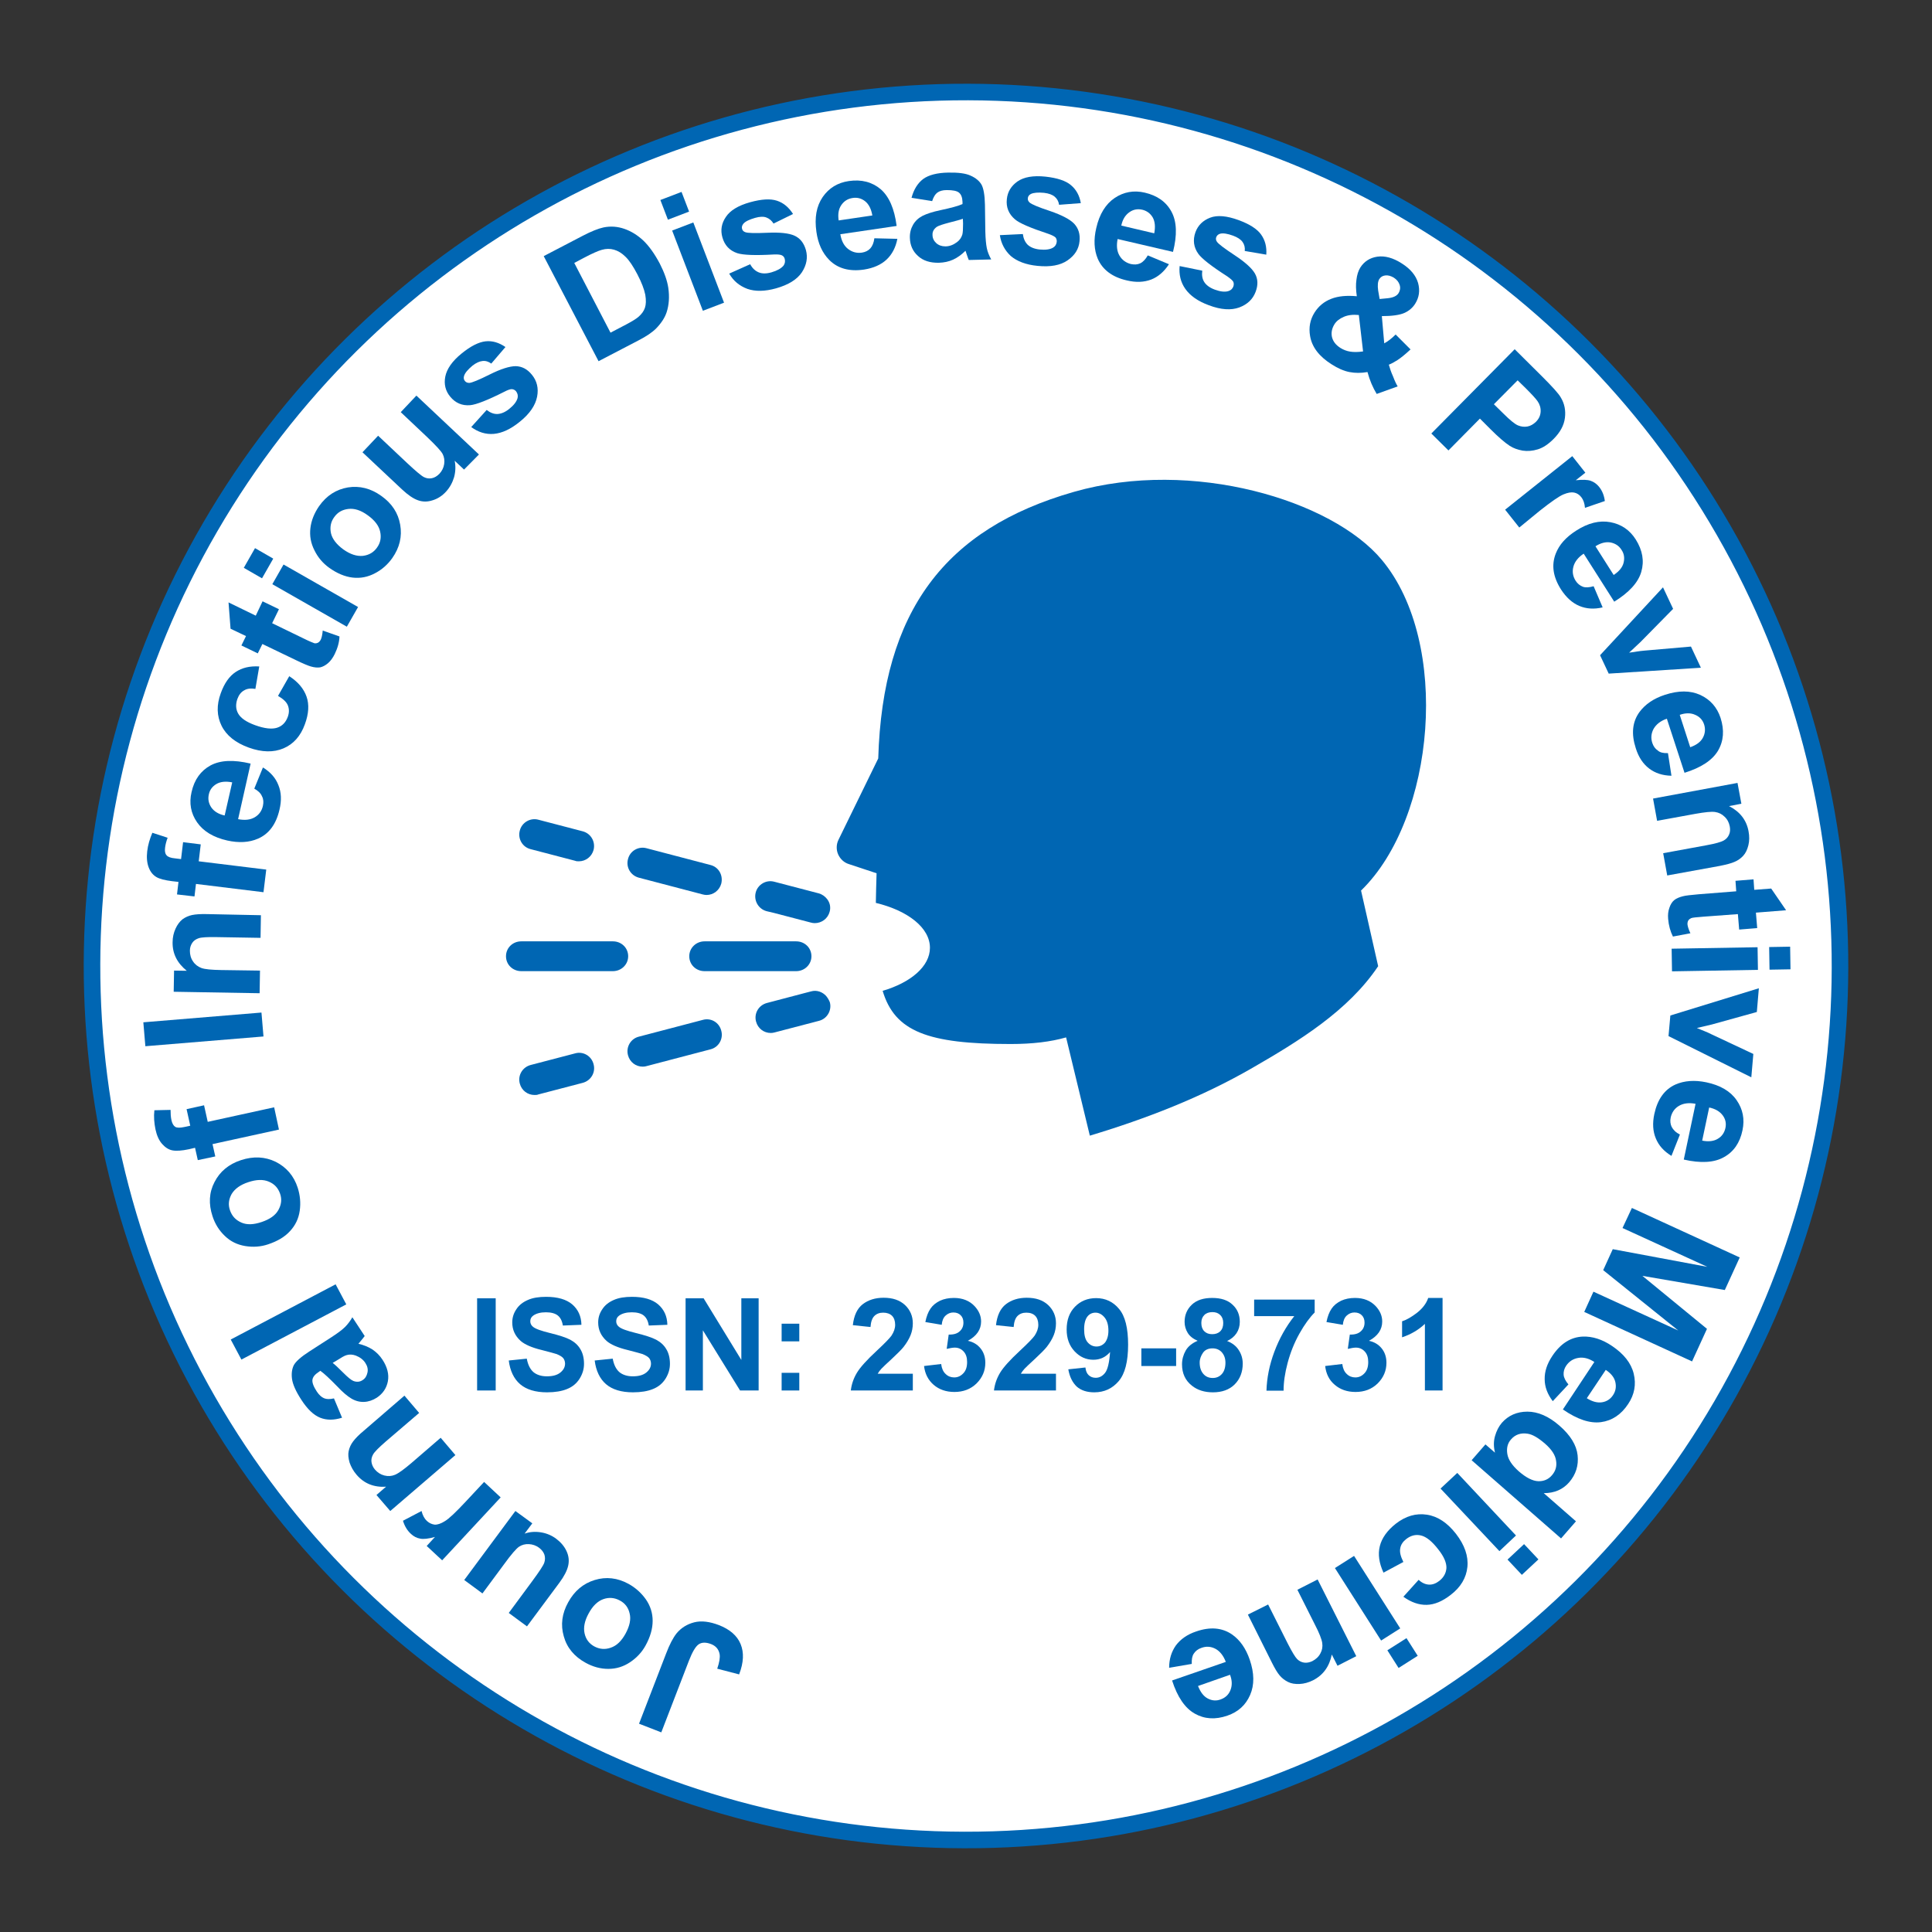
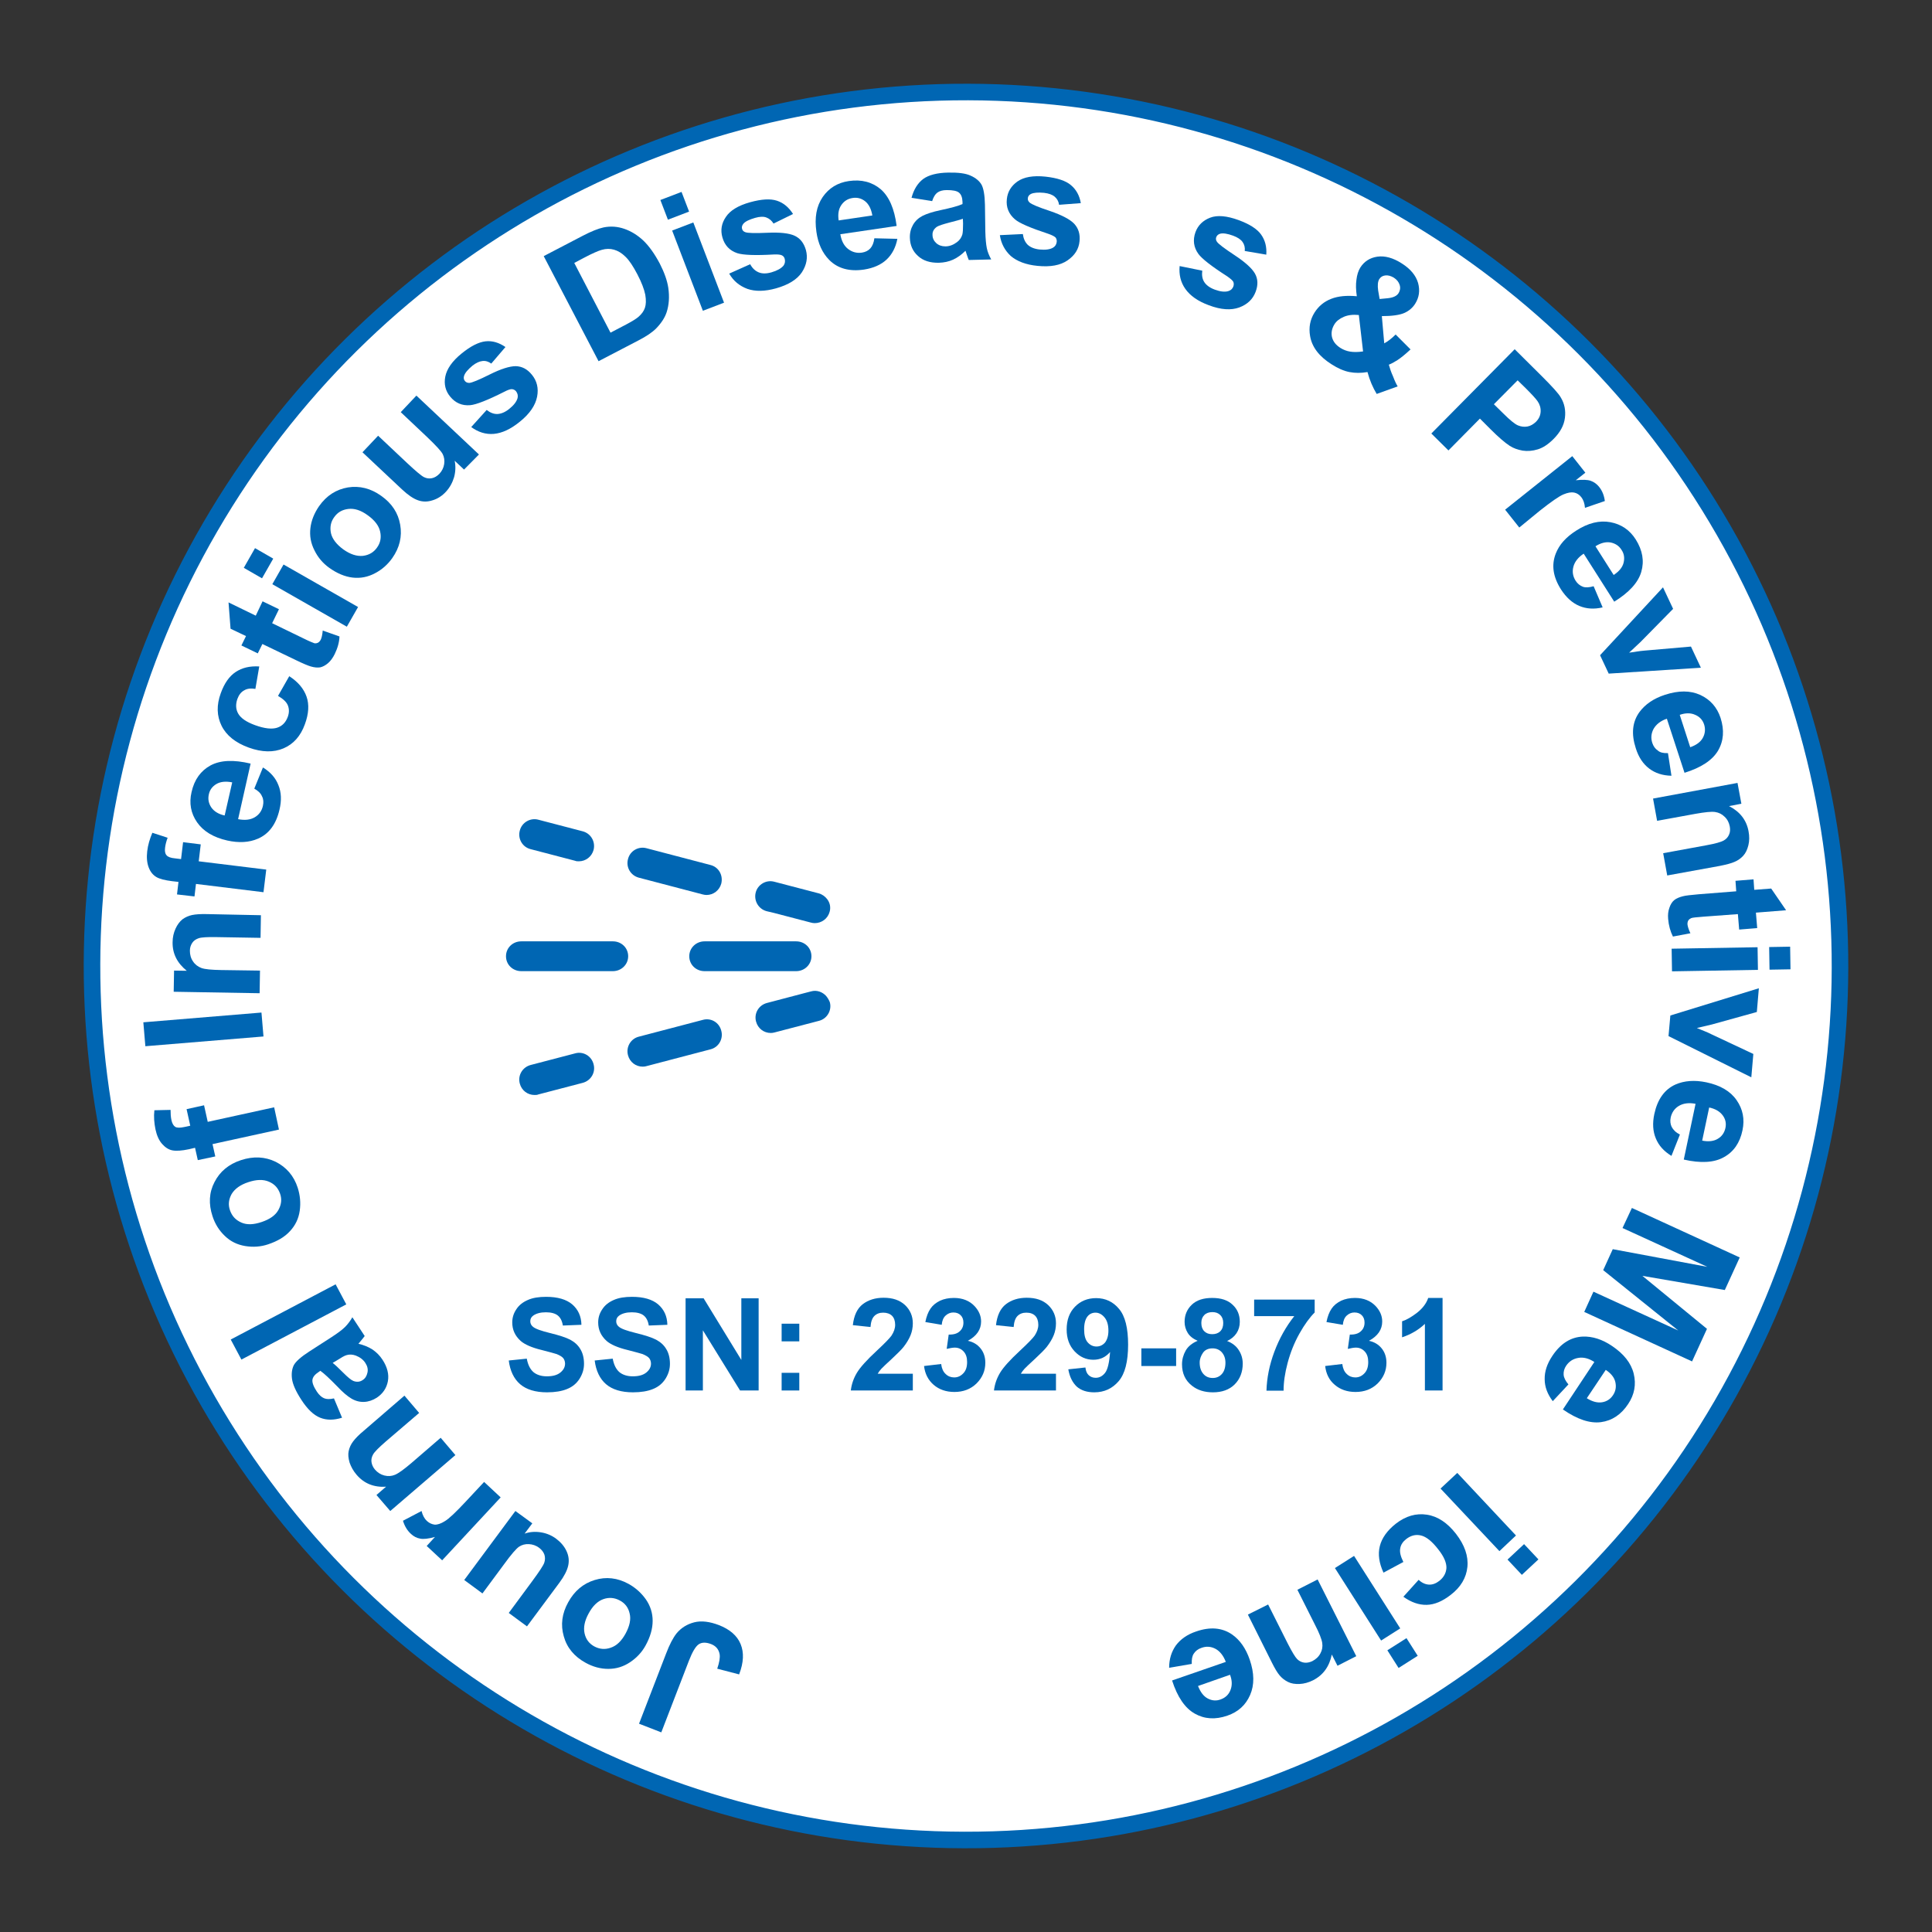
<svg xmlns="http://www.w3.org/2000/svg" version="1.1" id="Layer_1" x="0px" y="0px" viewBox="0 0 105 105" style="enable-background:new 0 0 105 105;" xml:space="preserve">
  <rect x="0" y="0" width="105" height="105" fill="#333333" stroke="none" />
  <style type="text/css">
	.st0{fill:#FFFFFF;stroke:#0066B3;stroke-width:0.9;stroke-miterlimit:10;}
	.st1{fill:none;}
	.st2{fill:#0066B3;}
</style>
  <ellipse transform="matrix(2.512565e-03 -1 1 2.512565e-03 -0.132 104.868)" class="st0" cx="52.5" cy="52.5" rx="47.5" ry="47.5" />
  <g>
    <path class="st1" d="M90.86,52.5c0,21.19-17.18,38.36-38.36,38.36S14.14,73.69,14.14,52.5S31.31,14.14,52.5,14.14   S90.86,31.31,90.86,52.5z" />
    <path class="st2" d="M35.94,94.15l-1.21-0.47l1.47-3.81c0.19-0.5,0.38-0.86,0.57-1.1c0.25-0.3,0.57-0.5,0.96-0.6   s0.84-0.04,1.34,0.15c0.59,0.23,0.99,0.57,1.18,1.03c0.19,0.46,0.17,1-0.08,1.65l-1.19-0.31c0.12-0.35,0.16-0.61,0.13-0.79   c-0.05-0.27-0.21-0.45-0.47-0.55c-0.27-0.1-0.49-0.1-0.66,0.01c-0.17,0.11-0.35,0.41-0.54,0.9L35.94,94.15z" />
    <path class="st2" d="M35.08,89.44c-0.2,0.36-0.48,0.66-0.84,0.9s-0.75,0.36-1.18,0.36c-0.42,0-0.83-0.11-1.23-0.33   c-0.62-0.34-1.02-0.82-1.19-1.44c-0.18-0.62-0.1-1.24,0.24-1.85c0.34-0.62,0.82-1.02,1.44-1.21c0.62-0.19,1.24-0.12,1.84,0.21   c0.38,0.21,0.69,0.49,0.94,0.84c0.25,0.36,0.37,0.75,0.37,1.17C35.47,88.52,35.34,88.97,35.08,89.44z M34,88.78   c0.22-0.41,0.3-0.77,0.22-1.09c-0.07-0.32-0.25-0.56-0.54-0.71c-0.28-0.15-0.58-0.18-0.89-0.07c-0.31,0.11-0.58,0.37-0.8,0.78   c-0.22,0.4-0.29,0.76-0.22,1.08s0.25,0.56,0.53,0.71c0.28,0.15,0.58,0.18,0.89,0.07C33.52,89.44,33.78,89.18,34,88.78z" />
    <path class="st2" d="M28.93,82.79l-0.42,0.56c0.28-0.1,0.58-0.12,0.89-0.07c0.31,0.05,0.59,0.17,0.83,0.35   c0.25,0.19,0.44,0.41,0.56,0.67c0.12,0.26,0.15,0.52,0.09,0.79s-0.22,0.58-0.48,0.93l-1.76,2.37l-0.99-0.73l1.27-1.72   c0.39-0.53,0.61-0.86,0.66-1.01c0.05-0.15,0.05-0.29,0.01-0.43c-0.05-0.14-0.14-0.27-0.29-0.38c-0.17-0.13-0.36-0.19-0.56-0.2   c-0.2-0.01-0.38,0.04-0.53,0.14c-0.15,0.1-0.43,0.42-0.82,0.96l-1.17,1.58l-0.99-0.73l2.78-3.75L28.93,82.79z" />
    <path class="st2" d="M26.31,80.54l0.9,0.84l-3.18,3.42l-0.84-0.78l0.45-0.49c-0.36,0.1-0.63,0.13-0.81,0.09   c-0.18-0.03-0.35-0.12-0.49-0.25c-0.21-0.19-0.35-0.43-0.44-0.72l1.01-0.53c0.06,0.24,0.16,0.42,0.29,0.54   c0.13,0.12,0.27,0.18,0.42,0.2c0.15,0.01,0.34-0.05,0.56-0.19c0.22-0.13,0.6-0.49,1.14-1.07L26.31,80.54z" />
    <path class="st2" d="M21.98,75.85l0.8,0.94l-1.81,1.55c-0.38,0.33-0.61,0.56-0.69,0.7c-0.08,0.14-0.11,0.28-0.09,0.42   c0.02,0.14,0.08,0.28,0.19,0.41c0.14,0.16,0.31,0.27,0.51,0.32s0.39,0.04,0.58-0.04c0.19-0.08,0.48-0.29,0.88-0.63l1.6-1.38   l0.8,0.94l-3.54,3.04l-0.75-0.87l0.52-0.45c-0.67,0.04-1.2-0.18-1.6-0.65c-0.18-0.21-0.3-0.43-0.38-0.66   c-0.07-0.24-0.09-0.45-0.05-0.63c0.04-0.19,0.12-0.36,0.24-0.52c0.12-0.16,0.31-0.36,0.59-0.59L21.98,75.85z" />
    <path class="st2" d="M18.15,76l0.44,1.05c-0.45,0.14-0.84,0.14-1.19,0c-0.35-0.14-0.69-0.46-1.02-0.97   c-0.3-0.46-0.47-0.84-0.51-1.14c-0.04-0.3,0-0.55,0.1-0.75c0.11-0.2,0.39-0.45,0.84-0.74l1.21-0.78c0.34-0.22,0.59-0.41,0.73-0.55   s0.28-0.32,0.4-0.53l0.67,1.02c-0.05,0.07-0.13,0.17-0.24,0.3c-0.05,0.06-0.08,0.1-0.1,0.12c0.29,0.07,0.54,0.17,0.76,0.31   c0.22,0.15,0.4,0.33,0.55,0.56c0.26,0.4,0.36,0.79,0.29,1.17c-0.07,0.37-0.27,0.67-0.6,0.89c-0.22,0.14-0.45,0.22-0.69,0.23   c-0.24,0.01-0.47-0.05-0.69-0.18c-0.22-0.13-0.48-0.35-0.78-0.67c-0.41-0.42-0.71-0.7-0.91-0.84l-0.1,0.07   c-0.2,0.13-0.31,0.27-0.33,0.42c-0.02,0.15,0.06,0.37,0.24,0.64c0.12,0.18,0.25,0.3,0.39,0.36S17.92,76.05,18.15,76z M18.08,74.07   c0.13,0.1,0.32,0.28,0.57,0.53c0.25,0.25,0.43,0.4,0.55,0.45c0.18,0.07,0.35,0.06,0.5-0.04c0.15-0.09,0.23-0.23,0.27-0.41   c0.04-0.18,0-0.35-0.11-0.52c-0.12-0.19-0.3-0.32-0.53-0.41c-0.17-0.06-0.34-0.07-0.5-0.02c-0.11,0.03-0.28,0.13-0.53,0.29   L18.08,74.07z" />
    <path class="st2" d="M18.82,70.89l-5.7,3l-0.58-1.09l5.7-3L18.82,70.89z" />
    <path class="st2" d="M14.56,67.63c-0.39,0.13-0.8,0.16-1.23,0.09c-0.43-0.07-0.8-0.25-1.1-0.54c-0.31-0.29-0.54-0.65-0.68-1.08   c-0.22-0.67-0.19-1.29,0.11-1.86c0.29-0.57,0.77-0.97,1.44-1.19c0.67-0.22,1.3-0.19,1.88,0.09c0.58,0.29,0.99,0.76,1.2,1.41   c0.13,0.41,0.17,0.82,0.11,1.25c-0.06,0.43-0.24,0.8-0.53,1.11C15.47,67.23,15.07,67.46,14.56,67.63z M14.23,66.41   c0.44-0.15,0.74-0.36,0.9-0.65c0.16-0.29,0.2-0.58,0.09-0.89s-0.3-0.52-0.61-0.65c-0.3-0.13-0.68-0.12-1.12,0.03   c-0.43,0.14-0.73,0.36-0.9,0.64c-0.16,0.29-0.2,0.58-0.09,0.89s0.3,0.52,0.61,0.66S13.79,66.56,14.23,66.41z" />
    <path class="st2" d="M10.75,63.05l-0.15-0.67l-0.34,0.08c-0.38,0.08-0.68,0.1-0.89,0.06c-0.21-0.04-0.39-0.16-0.56-0.35   s-0.29-0.46-0.36-0.79c-0.07-0.34-0.1-0.69-0.06-1.04l0.88-0.02c0,0.2,0.01,0.39,0.05,0.57c0.04,0.17,0.11,0.29,0.2,0.35   c0.1,0.06,0.26,0.06,0.5,0.01l0.32-0.07l-0.2-0.9l0.95-0.21l0.2,0.9l3.61-0.79l0.26,1.21l-3.61,0.79l0.15,0.67L10.75,63.05z" />
    <path class="st2" d="M14.32,56.33L7.9,56.86l-0.11-1.3l6.42-0.53L14.32,56.33z" />
    <path class="st2" d="M14.18,49.74l-0.02,1.23l-2.38-0.04c-0.5-0.01-0.83,0.01-0.98,0.06c-0.15,0.05-0.27,0.13-0.35,0.25   c-0.08,0.12-0.13,0.26-0.13,0.43c0,0.21,0.05,0.41,0.17,0.58c0.11,0.17,0.27,0.29,0.46,0.36c0.19,0.07,0.55,0.1,1.07,0.11   l2.11,0.03l-0.02,1.23l-4.67-0.08l0.02-1.15l0.69,0.01c-0.52-0.42-0.78-0.93-0.77-1.55c0-0.27,0.06-0.52,0.16-0.74   c0.1-0.22,0.23-0.39,0.38-0.51c0.15-0.11,0.33-0.19,0.52-0.23c0.19-0.04,0.47-0.06,0.83-0.05L14.18,49.74z" />
    <path class="st2" d="M9.62,48.61l0.08-0.68l-0.35-0.04c-0.39-0.05-0.68-0.12-0.86-0.23c-0.18-0.11-0.32-0.28-0.41-0.52   c-0.09-0.24-0.12-0.53-0.08-0.87c0.04-0.35,0.14-0.68,0.28-1.01l0.83,0.27c-0.07,0.19-0.12,0.37-0.14,0.55   c-0.02,0.18,0,0.31,0.08,0.4c0.07,0.09,0.23,0.15,0.46,0.17l0.33,0.04l0.11-0.92l0.96,0.12l-0.11,0.92l3.67,0.45l-0.15,1.23   l-3.67-0.45l-0.08,0.68L9.62,48.61z" />
    <path class="st2" d="M13.82,42.86l0.47-1.15c0.41,0.25,0.69,0.57,0.84,0.96c0.16,0.39,0.18,0.83,0.06,1.33   c-0.18,0.79-0.57,1.32-1.17,1.58c-0.48,0.21-1.04,0.24-1.67,0.1c-0.75-0.17-1.3-0.5-1.64-0.99c-0.34-0.49-0.44-1.04-0.3-1.64   c0.15-0.68,0.5-1.16,1.03-1.45c0.54-0.29,1.26-0.32,2.18-0.1l-0.68,3.02c0.36,0.07,0.66,0.04,0.9-0.1   c0.24-0.14,0.39-0.35,0.45-0.63c0.04-0.19,0.03-0.36-0.05-0.51C14.17,43.11,14.03,42.98,13.82,42.86z M12.62,42.52   c-0.35-0.07-0.64-0.04-0.86,0.09s-0.36,0.32-0.41,0.56c-0.06,0.26-0.01,0.5,0.14,0.72c0.15,0.21,0.39,0.36,0.72,0.43L12.62,42.52z" />
    <path class="st2" d="M14.09,36.22l-0.21,1.22c-0.24-0.04-0.45-0.02-0.61,0.08c-0.17,0.09-0.29,0.25-0.37,0.47   c-0.1,0.29-0.09,0.56,0.05,0.8s0.44,0.45,0.91,0.62c0.52,0.19,0.92,0.23,1.2,0.14s0.47-0.29,0.58-0.59   c0.08-0.22,0.08-0.42,0.01-0.61c-0.07-0.19-0.25-0.36-0.54-0.53l0.61-1.07c0.48,0.31,0.79,0.68,0.94,1.11   c0.15,0.43,0.12,0.93-0.09,1.5c-0.23,0.64-0.62,1.08-1.16,1.31c-0.54,0.23-1.17,0.22-1.89-0.04c-0.72-0.26-1.22-0.66-1.48-1.19   s-0.28-1.12-0.04-1.77c0.19-0.53,0.46-0.92,0.81-1.15S13.57,36.19,14.09,36.22z" />
    <path class="st2" d="M14.27,32.68l0.89,0.43l-0.37,0.76l1.69,0.82c0.34,0.17,0.55,0.25,0.61,0.27c0.06,0.01,0.13,0,0.19-0.03   s0.11-0.09,0.15-0.16c0.05-0.1,0.09-0.27,0.11-0.5l0.91,0.32c-0.01,0.31-0.1,0.63-0.26,0.96c-0.1,0.2-0.22,0.37-0.36,0.49   s-0.29,0.2-0.43,0.23c-0.14,0.02-0.31,0.01-0.51-0.05c-0.14-0.04-0.41-0.15-0.8-0.34l-1.83-0.88l-0.25,0.51l-0.89-0.43l0.25-0.51   l-0.84-0.4l-0.11-1.43l1.48,0.72L14.27,32.68z" />
    <path class="st2" d="M14.24,31.43l-0.99-0.57l0.61-1.07l0.99,0.57L14.24,31.43z M18.85,34.06l-4.05-2.31l0.61-1.07l4.05,2.31   L18.85,34.06z" />
    <path class="st2" d="M17.88,30.85c-0.33-0.24-0.6-0.55-0.79-0.94c-0.2-0.39-0.27-0.79-0.22-1.21c0.05-0.42,0.21-0.81,0.47-1.19   c0.41-0.58,0.93-0.91,1.57-1.02c0.63-0.1,1.24,0.05,1.81,0.46c0.58,0.41,0.92,0.93,1.03,1.57c0.11,0.64-0.03,1.24-0.43,1.81   c-0.25,0.35-0.56,0.63-0.95,0.83c-0.38,0.2-0.78,0.28-1.21,0.23C18.74,31.34,18.31,31.16,17.88,30.85z M18.66,29.86   c0.38,0.27,0.73,0.38,1.06,0.35c0.33-0.04,0.59-0.19,0.77-0.45c0.19-0.26,0.24-0.55,0.17-0.87c-0.07-0.32-0.3-0.62-0.68-0.89   c-0.37-0.27-0.72-0.38-1.05-0.34c-0.33,0.04-0.58,0.18-0.77,0.45c-0.19,0.26-0.24,0.56-0.17,0.88   C18.06,29.29,18.29,29.59,18.66,29.86z" />
    <path class="st2" d="M25.22,25.52l-0.51-0.48c0.06,0.29,0.05,0.59-0.03,0.89c-0.09,0.3-0.23,0.56-0.44,0.79   c-0.21,0.23-0.46,0.39-0.73,0.47c-0.27,0.09-0.54,0.09-0.79,0c-0.26-0.09-0.55-0.29-0.87-0.59l-2.15-2.02l0.85-0.9l1.56,1.47   c0.48,0.45,0.79,0.71,0.93,0.78c0.14,0.07,0.28,0.09,0.43,0.06c0.15-0.03,0.28-0.11,0.41-0.24c0.14-0.15,0.23-0.33,0.26-0.53   c0.03-0.2,0-0.38-0.08-0.54c-0.08-0.16-0.37-0.47-0.85-0.93l-1.43-1.35l0.85-0.9l3.4,3.2L25.22,25.52z" />
    <path class="st2" d="M25.61,23.21l0.84-0.93c0.19,0.15,0.39,0.23,0.59,0.22c0.2-0.01,0.42-0.1,0.64-0.28   c0.25-0.2,0.4-0.4,0.45-0.59c0.03-0.13,0-0.25-0.08-0.36c-0.06-0.07-0.13-0.11-0.22-0.12c-0.08-0.01-0.23,0.04-0.42,0.14   c-0.91,0.46-1.53,0.7-1.85,0.73c-0.45,0.04-0.81-0.12-1.09-0.46c-0.26-0.31-0.35-0.68-0.27-1.09s0.37-0.84,0.89-1.26   c0.49-0.4,0.93-0.62,1.3-0.66s0.73,0.07,1.08,0.31l-0.77,0.9c-0.15-0.11-0.31-0.16-0.48-0.14s-0.35,0.1-0.55,0.26   c-0.25,0.21-0.4,0.39-0.45,0.55c-0.03,0.11-0.02,0.2,0.05,0.28c0.06,0.07,0.13,0.1,0.24,0.1c0.14-0.01,0.51-0.16,1.11-0.46   c0.6-0.3,1.08-0.45,1.41-0.45c0.34,0.01,0.63,0.16,0.88,0.47c0.27,0.33,0.37,0.73,0.28,1.19s-0.39,0.92-0.94,1.36   c-0.49,0.4-0.96,0.62-1.41,0.66S25.98,23.48,25.61,23.21z" />
    <path class="st2" d="M29.55,13.92l2.11-1.1c0.48-0.25,0.86-0.4,1.14-0.46c0.39-0.08,0.77-0.05,1.14,0.08s0.71,0.34,1.03,0.64   c0.31,0.3,0.61,0.72,0.89,1.25c0.24,0.47,0.4,0.91,0.46,1.31c0.07,0.49,0.04,0.93-0.09,1.33c-0.1,0.3-0.29,0.59-0.57,0.88   c-0.21,0.21-0.53,0.43-0.96,0.65l-2.17,1.13L29.55,13.92z M31.21,14.29l1.97,3.79l0.86-0.45c0.32-0.17,0.55-0.31,0.67-0.42   c0.16-0.14,0.28-0.3,0.34-0.48s0.07-0.41,0.02-0.71c-0.06-0.3-0.2-0.67-0.43-1.11c-0.23-0.44-0.44-0.76-0.65-0.96   c-0.2-0.2-0.41-0.32-0.62-0.38s-0.43-0.06-0.67,0.01c-0.18,0.05-0.51,0.19-0.98,0.44L31.21,14.29z" />
    <path class="st2" d="M36.3,11.94l-0.41-1.07l1.15-0.44l0.41,1.07L36.3,11.94z M38.2,16.89l-1.67-4.36l1.15-0.44l1.67,4.36   L38.2,16.89z" />
    <path class="st2" d="M39.63,14.87l1.14-0.51c0.12,0.22,0.27,0.36,0.46,0.44c0.19,0.08,0.42,0.08,0.7,0   c0.31-0.09,0.52-0.21,0.65-0.36c0.08-0.11,0.1-0.23,0.07-0.36c-0.02-0.09-0.07-0.16-0.15-0.2c-0.07-0.04-0.22-0.06-0.44-0.05   c-1.02,0.06-1.68,0.03-1.99-0.07c-0.42-0.14-0.69-0.43-0.81-0.86c-0.11-0.39-0.05-0.76,0.19-1.11c0.23-0.35,0.67-0.62,1.32-0.8   c0.62-0.17,1.1-0.2,1.46-0.08s0.64,0.36,0.87,0.72l-1.06,0.52c-0.1-0.16-0.23-0.27-0.39-0.33c-0.16-0.06-0.36-0.05-0.61,0.02   c-0.31,0.09-0.53,0.19-0.64,0.32c-0.07,0.09-0.1,0.18-0.07,0.28c0.02,0.08,0.08,0.15,0.18,0.18c0.13,0.05,0.53,0.06,1.2,0.03   s1.17,0.02,1.47,0.16c0.31,0.14,0.51,0.4,0.62,0.78c0.11,0.41,0.04,0.81-0.22,1.21c-0.26,0.39-0.73,0.68-1.4,0.87   c-0.61,0.17-1.13,0.18-1.56,0.03C40.19,15.54,39.86,15.27,39.63,14.87z" />
    <path class="st2" d="M47.52,12.95l1.25,0.03c-0.09,0.47-0.29,0.85-0.59,1.13s-0.71,0.46-1.22,0.54c-0.8,0.12-1.44-0.06-1.9-0.53   c-0.37-0.38-0.6-0.88-0.69-1.52c-0.11-0.77,0-1.39,0.34-1.89c0.34-0.49,0.81-0.78,1.42-0.87c0.69-0.1,1.26,0.05,1.73,0.44   c0.46,0.4,0.75,1.06,0.87,2l-3.06,0.45c0.06,0.36,0.2,0.63,0.42,0.8s0.47,0.24,0.75,0.2c0.19-0.03,0.34-0.1,0.46-0.23   C47.41,13.38,47.49,13.19,47.52,12.95z M47.41,11.71c-0.06-0.35-0.19-0.61-0.39-0.77c-0.2-0.16-0.43-0.22-0.68-0.18   c-0.27,0.04-0.47,0.17-0.62,0.39s-0.19,0.5-0.14,0.83L47.41,11.71z" />
    <path class="st2" d="M50.66,10.93l-1.12-0.18c0.12-0.45,0.33-0.79,0.63-1.02c0.3-0.22,0.76-0.34,1.36-0.35   c0.55-0.01,0.96,0.04,1.23,0.17c0.27,0.12,0.47,0.29,0.58,0.48s0.18,0.57,0.19,1.1l0.02,1.44c0.01,0.41,0.04,0.71,0.08,0.91   s0.12,0.4,0.24,0.62l-1.22,0.03c-0.03-0.08-0.08-0.2-0.13-0.36c-0.02-0.07-0.04-0.12-0.05-0.14c-0.21,0.21-0.43,0.37-0.67,0.48   c-0.24,0.11-0.49,0.16-0.77,0.17c-0.48,0.01-0.86-0.11-1.14-0.37c-0.28-0.25-0.43-0.58-0.44-0.98c-0.01-0.26,0.05-0.5,0.17-0.71   c0.12-0.21,0.29-0.37,0.52-0.49c0.22-0.11,0.55-0.22,0.98-0.31c0.57-0.12,0.97-0.23,1.19-0.33l0-0.12c-0.01-0.24-0.07-0.4-0.19-0.5   c-0.12-0.1-0.34-0.14-0.67-0.14c-0.22,0-0.39,0.05-0.51,0.14C50.83,10.55,50.73,10.71,50.66,10.93z M52.33,11.89   c-0.16,0.06-0.41,0.12-0.75,0.21s-0.56,0.16-0.67,0.23c-0.16,0.12-0.24,0.26-0.23,0.44c0,0.17,0.07,0.32,0.2,0.44   c0.13,0.12,0.3,0.18,0.5,0.18c0.22,0,0.43-0.08,0.63-0.23c0.15-0.11,0.24-0.25,0.29-0.41c0.03-0.11,0.04-0.31,0.04-0.6L52.33,11.89   z" />
    <path class="st2" d="M54.34,12.78l1.25-0.06c0.03,0.24,0.12,0.44,0.26,0.58c0.15,0.14,0.37,0.23,0.65,0.26   c0.32,0.03,0.56,0,0.73-0.1c0.12-0.07,0.18-0.17,0.2-0.31c0.01-0.09-0.01-0.17-0.06-0.24c-0.06-0.06-0.19-0.13-0.39-0.2   c-0.97-0.32-1.58-0.58-1.82-0.79c-0.34-0.29-0.49-0.66-0.44-1.1c0.04-0.4,0.24-0.72,0.58-0.96c0.35-0.24,0.85-0.33,1.52-0.26   c0.63,0.07,1.1,0.22,1.38,0.46c0.29,0.24,0.47,0.57,0.54,0.98l-1.18,0.09c-0.03-0.19-0.11-0.33-0.24-0.44   c-0.13-0.11-0.32-0.18-0.58-0.21c-0.32-0.03-0.56-0.01-0.71,0.06c-0.1,0.05-0.16,0.13-0.17,0.23c-0.01,0.09,0.02,0.17,0.1,0.24   c0.1,0.09,0.47,0.25,1.11,0.46c0.64,0.22,1.08,0.45,1.31,0.69c0.23,0.25,0.33,0.56,0.29,0.95c-0.04,0.43-0.26,0.77-0.65,1.04   c-0.39,0.27-0.93,0.37-1.63,0.3c-0.63-0.06-1.12-0.25-1.46-0.54C54.61,13.61,54.41,13.24,54.34,12.78z" />
-     <path class="st2" d="M62.38,13.88l1.15,0.48c-0.26,0.4-0.58,0.68-0.96,0.83c-0.39,0.15-0.83,0.17-1.33,0.05   c-0.79-0.18-1.32-0.58-1.58-1.18c-0.2-0.48-0.23-1.04-0.08-1.67c0.17-0.75,0.51-1.3,1-1.63s1.04-0.43,1.64-0.29   c0.68,0.16,1.16,0.5,1.45,1.04s0.31,1.27,0.08,2.18l-3.01-0.7c-0.07,0.36-0.04,0.66,0.1,0.9c0.14,0.24,0.35,0.39,0.62,0.46   c0.19,0.04,0.36,0.03,0.51-0.04S62.26,14.09,62.38,13.88z M62.73,12.68c0.07-0.35,0.04-0.64-0.08-0.86   c-0.13-0.22-0.32-0.36-0.56-0.42c-0.26-0.06-0.5-0.02-0.72,0.14s-0.36,0.39-0.43,0.72L62.73,12.68z" />
    <path class="st2" d="M64.11,14.46l1.23,0.25c-0.03,0.24,0,0.45,0.11,0.62c0.11,0.17,0.3,0.31,0.57,0.41   c0.3,0.11,0.55,0.14,0.74,0.08c0.13-0.04,0.22-0.12,0.27-0.25c0.03-0.09,0.03-0.17,0-0.25c-0.04-0.08-0.15-0.17-0.33-0.3   c-0.86-0.55-1.38-0.96-1.57-1.22c-0.26-0.36-0.31-0.76-0.16-1.18c0.14-0.38,0.41-0.64,0.8-0.79c0.39-0.15,0.91-0.1,1.54,0.13   c0.6,0.22,1.01,0.48,1.23,0.79s0.31,0.67,0.28,1.09l-1.17-0.2c0.02-0.19-0.02-0.35-0.12-0.49c-0.1-0.14-0.27-0.25-0.51-0.34   c-0.3-0.11-0.54-0.15-0.7-0.11c-0.11,0.03-0.18,0.09-0.22,0.19c-0.03,0.08-0.02,0.17,0.04,0.25c0.08,0.12,0.4,0.36,0.96,0.73   s0.93,0.7,1.1,0.99c0.17,0.3,0.18,0.63,0.04,1c-0.15,0.4-0.44,0.68-0.89,0.85c-0.44,0.16-0.99,0.13-1.65-0.12   c-0.6-0.22-1.02-0.52-1.28-0.89S64.07,14.92,64.11,14.46z" />
-     <path class="st2" d="M75.96,21l-1.14,0.41c-0.21-0.35-0.38-0.74-0.5-1.19c-0.35,0.06-0.67,0.06-0.98,0   c-0.31-0.06-0.63-0.2-0.97-0.42c-0.68-0.43-1.07-0.94-1.17-1.54c-0.08-0.46,0-0.89,0.24-1.27c0.22-0.35,0.52-0.6,0.91-0.75   c0.38-0.15,0.85-0.19,1.39-0.14c-0.05-0.34-0.06-0.64-0.02-0.9c0.03-0.26,0.1-0.48,0.21-0.66c0.21-0.33,0.52-0.53,0.92-0.59   c0.41-0.06,0.86,0.06,1.34,0.37c0.47,0.3,0.76,0.65,0.88,1.06c0.11,0.41,0.06,0.78-0.16,1.13c-0.14,0.22-0.34,0.39-0.59,0.5   s-0.66,0.17-1.22,0.17l0.13,1.48c0.19-0.1,0.4-0.26,0.62-0.48l0.81,0.81c-0.3,0.28-0.54,0.47-0.71,0.58s-0.32,0.19-0.47,0.25   c0.05,0.18,0.12,0.4,0.23,0.64C75.81,20.73,75.9,20.9,75.96,21z M73.85,17.12c-0.32-0.03-0.59,0-0.82,0.1s-0.4,0.23-0.51,0.41   c-0.14,0.23-0.18,0.46-0.13,0.69c0.06,0.24,0.21,0.43,0.46,0.59c0.16,0.1,0.34,0.17,0.53,0.2c0.19,0.03,0.42,0.03,0.7-0.01   L73.85,17.12z M74.98,16.25l0.42-0.04c0.31-0.03,0.51-0.12,0.61-0.28c0.08-0.13,0.11-0.28,0.06-0.44s-0.15-0.29-0.32-0.4   c-0.17-0.1-0.32-0.14-0.47-0.12c-0.15,0.02-0.25,0.09-0.32,0.2c-0.08,0.13-0.1,0.34-0.06,0.62L74.98,16.25z" />
+     <path class="st2" d="M75.96,21l-1.14,0.41c-0.21-0.35-0.38-0.74-0.5-1.19c-0.35,0.06-0.67,0.06-0.98,0   c-0.31-0.06-0.63-0.2-0.97-0.42c-0.68-0.43-1.07-0.94-1.17-1.54c-0.08-0.46,0-0.89,0.24-1.27c0.22-0.35,0.52-0.6,0.91-0.75   c0.38-0.15,0.85-0.19,1.39-0.14c-0.05-0.34-0.06-0.64-0.02-0.9c0.03-0.26,0.1-0.48,0.21-0.66c0.21-0.33,0.52-0.53,0.92-0.59   c0.41-0.06,0.86,0.06,1.34,0.37c0.47,0.3,0.76,0.65,0.88,1.06c0.11,0.41,0.06,0.78-0.16,1.13c-0.14,0.22-0.34,0.39-0.59,0.5   s-0.66,0.17-1.22,0.17l0.13,1.48c0.19-0.1,0.4-0.26,0.62-0.48l0.81,0.81c-0.3,0.28-0.54,0.47-0.71,0.58s-0.32,0.19-0.47,0.25   c0.05,0.18,0.12,0.4,0.23,0.64C75.81,20.73,75.9,20.9,75.96,21M73.85,17.12c-0.32-0.03-0.59,0-0.82,0.1s-0.4,0.23-0.51,0.41   c-0.14,0.23-0.18,0.46-0.13,0.69c0.06,0.24,0.21,0.43,0.46,0.59c0.16,0.1,0.34,0.17,0.53,0.2c0.19,0.03,0.42,0.03,0.7-0.01   L73.85,17.12z M74.98,16.25l0.42-0.04c0.31-0.03,0.51-0.12,0.61-0.28c0.08-0.13,0.11-0.28,0.06-0.44s-0.15-0.29-0.32-0.4   c-0.17-0.1-0.32-0.14-0.47-0.12c-0.15,0.02-0.25,0.09-0.32,0.2c-0.08,0.13-0.1,0.34-0.06,0.62L74.98,16.25z" />
    <path class="st2" d="M77.79,23.56l4.53-4.58l1.48,1.47c0.56,0.56,0.91,0.94,1.03,1.16c0.2,0.33,0.27,0.7,0.22,1.1   c-0.05,0.41-0.26,0.79-0.62,1.15c-0.28,0.28-0.56,0.47-0.85,0.56c-0.29,0.09-0.57,0.11-0.83,0.07c-0.27-0.05-0.5-0.13-0.7-0.26   c-0.26-0.17-0.61-0.47-1.02-0.88l-0.6-0.6l-1.71,1.73L77.79,23.56z M82.48,20.67l-1.29,1.3l0.51,0.5c0.36,0.36,0.63,0.58,0.8,0.65   c0.17,0.07,0.34,0.09,0.51,0.06c0.17-0.03,0.32-0.12,0.46-0.25c0.17-0.17,0.25-0.35,0.26-0.56s-0.05-0.4-0.17-0.57   c-0.09-0.13-0.3-0.36-0.63-0.69L82.48,20.67z" />
    <path class="st2" d="M82.57,28.67l-0.77-0.97l3.65-2.91l0.71,0.9l-0.52,0.41c0.37-0.04,0.64-0.03,0.81,0.03   c0.17,0.06,0.33,0.17,0.45,0.32c0.18,0.22,0.28,0.48,0.32,0.78l-1.08,0.37c-0.02-0.25-0.09-0.44-0.2-0.58   c-0.11-0.14-0.24-0.22-0.39-0.25s-0.34,0-0.58,0.1c-0.24,0.1-0.67,0.4-1.29,0.89L82.57,28.67z" />
    <path class="st2" d="M86.61,31.86l0.49,1.15c-0.47,0.11-0.89,0.08-1.27-0.08c-0.38-0.16-0.71-0.46-0.99-0.89   c-0.44-0.69-0.53-1.33-0.29-1.95c0.19-0.49,0.56-0.9,1.11-1.25c0.65-0.42,1.27-0.57,1.86-0.46c0.59,0.11,1.05,0.42,1.38,0.94   c0.37,0.59,0.47,1.17,0.3,1.76c-0.17,0.58-0.66,1.12-1.47,1.62l-1.66-2.61c-0.3,0.2-0.49,0.44-0.56,0.71   c-0.07,0.27-0.03,0.52,0.12,0.76c0.1,0.16,0.24,0.27,0.4,0.33C86.17,31.94,86.37,31.93,86.61,31.86z M87.7,31.25   c0.3-0.2,0.48-0.42,0.54-0.67s0.03-0.48-0.11-0.69c-0.14-0.23-0.35-0.36-0.61-0.41c-0.26-0.04-0.53,0.03-0.81,0.21L87.7,31.25z" />
    <path class="st2" d="M86.96,35.61l3.42-3.69l0.55,1.17l-1.78,1.81l-0.61,0.57c0.21-0.03,0.35-0.04,0.42-0.06   c0.14-0.02,0.27-0.04,0.41-0.05l2.53-0.22l0.54,1.15l-5.01,0.32L86.96,35.61z" />
    <path class="st2" d="M90.65,40.93l0.19,1.23c-0.48-0.01-0.88-0.14-1.21-0.39c-0.33-0.25-0.58-0.62-0.73-1.11   c-0.25-0.77-0.19-1.42,0.2-1.96c0.31-0.42,0.77-0.74,1.39-0.94c0.74-0.24,1.37-0.24,1.92,0.01c0.54,0.25,0.91,0.67,1.1,1.25   c0.21,0.66,0.17,1.25-0.14,1.78c-0.31,0.52-0.92,0.92-1.82,1.2l-0.96-2.94c-0.35,0.12-0.58,0.31-0.72,0.55   c-0.13,0.24-0.16,0.5-0.07,0.77c0.06,0.18,0.16,0.32,0.3,0.41C90.22,40.9,90.41,40.94,90.65,40.93z M91.86,40.61   c0.34-0.12,0.57-0.29,0.69-0.52c0.12-0.22,0.14-0.46,0.07-0.7c-0.08-0.26-0.25-0.44-0.49-0.54c-0.24-0.11-0.52-0.11-0.84,0   L91.86,40.61z" />
    <path class="st2" d="M90.61,47.58l-0.22-1.21l2.34-0.43c0.5-0.09,0.81-0.18,0.95-0.26c0.14-0.08,0.23-0.18,0.29-0.32   c0.06-0.13,0.07-0.28,0.04-0.44c-0.04-0.21-0.13-0.39-0.28-0.53c-0.15-0.15-0.32-0.23-0.52-0.26c-0.2-0.03-0.56,0.01-1.07,0.1   l-2.08,0.38l-0.22-1.21l4.59-0.85l0.21,1.13l-0.67,0.13c0.59,0.3,0.95,0.76,1.06,1.37c0.05,0.27,0.05,0.52-0.01,0.76   c-0.06,0.24-0.15,0.43-0.28,0.57c-0.13,0.14-0.28,0.25-0.47,0.33c-0.18,0.08-0.45,0.15-0.8,0.22L90.61,47.58z" />
    <path class="st2" d="M95.5,50.44l-0.98,0.08l-0.07-0.84l-1.88,0.14c-0.38,0.03-0.6,0.05-0.66,0.08s-0.11,0.06-0.15,0.12   c-0.04,0.06-0.05,0.13-0.05,0.21c0.01,0.11,0.06,0.28,0.16,0.49l-0.95,0.18c-0.14-0.28-0.23-0.6-0.26-0.96   c-0.02-0.22,0-0.42,0.07-0.61c0.06-0.18,0.15-0.32,0.26-0.41c0.11-0.09,0.27-0.16,0.47-0.21c0.14-0.04,0.43-0.07,0.87-0.11   l2.03-0.16l-0.04-0.57l0.98-0.08l0.04,0.57l0.92-0.07l0.81,1.18l-1.64,0.13L95.5,50.44z" />
    <path class="st2" d="M90.85,51.56l4.67-0.08l0.02,1.23l-4.67,0.08L90.85,51.56z M96.15,51.47l1.14-0.02l0.02,1.23l-1.14,0.02   L96.15,51.47z" />
    <path class="st2" d="M90.78,55.19l4.81-1.48l-0.11,1.29l-2.45,0.68l-0.81,0.19c0.2,0.08,0.33,0.14,0.39,0.16   c0.13,0.05,0.26,0.11,0.38,0.17l2.3,1.08l-0.11,1.27l-4.5-2.24L90.78,55.19z" />
    <path class="st2" d="M91.3,61.66l-0.46,1.16c-0.41-0.25-0.69-0.56-0.85-0.95c-0.16-0.38-0.19-0.83-0.08-1.33   c0.17-0.79,0.55-1.33,1.15-1.6c0.48-0.21,1.04-0.25,1.67-0.12c0.76,0.16,1.31,0.48,1.65,0.97c0.34,0.49,0.45,1.03,0.32,1.64   c-0.14,0.68-0.48,1.17-1.01,1.46c-0.53,0.3-1.26,0.34-2.18,0.13l0.64-3.03c-0.36-0.07-0.66-0.03-0.9,0.11   c-0.24,0.14-0.39,0.36-0.45,0.63c-0.04,0.19-0.02,0.36,0.05,0.51C90.94,61.41,91.08,61.55,91.3,61.66z M92.51,61.99   c0.35,0.07,0.64,0.03,0.85-0.1c0.22-0.13,0.35-0.32,0.41-0.57c0.06-0.26,0.01-0.5-0.15-0.71c-0.16-0.21-0.4-0.35-0.73-0.42   L92.51,61.99z" />
    <path class="st2" d="M88.69,65.65l5.86,2.69l-0.81,1.77l-4.48-0.77l3.51,2.88l-0.81,1.77l-5.86-2.69l0.5-1.1l4.61,2.11l-4.08-3.28   l0.52-1.14l5.14,0.96l-4.61-2.11L88.69,65.65z" />
    <path class="st2" d="M85.24,75.24l-0.85,0.91c-0.29-0.38-0.44-0.78-0.44-1.19c-0.01-0.42,0.13-0.84,0.41-1.26   c0.45-0.68,1-1.03,1.66-1.06c0.52-0.02,1.06,0.15,1.59,0.51c0.64,0.43,1.04,0.93,1.18,1.51c0.14,0.58,0.04,1.13-0.3,1.64   c-0.38,0.58-0.88,0.91-1.48,0.99c-0.6,0.08-1.29-0.15-2.07-0.69l1.71-2.58c-0.31-0.2-0.6-0.27-0.88-0.22   c-0.28,0.05-0.49,0.19-0.65,0.42c-0.11,0.16-0.15,0.33-0.14,0.49S85.08,75.05,85.24,75.24z M86.24,75.99   c0.3,0.19,0.58,0.26,0.83,0.22c0.25-0.04,0.45-0.17,0.59-0.38c0.15-0.22,0.19-0.46,0.13-0.72s-0.24-0.47-0.52-0.66L86.24,75.99z" />
-     <path class="st2" d="M79.98,79.36l0.75-0.86l0.52,0.45c-0.08-0.32-0.08-0.62,0-0.9s0.2-0.52,0.37-0.72   c0.35-0.4,0.82-0.61,1.39-0.61s1.16,0.25,1.74,0.76c0.6,0.52,0.93,1.06,0.99,1.61s-0.09,1.04-0.46,1.47   c-0.34,0.39-0.8,0.59-1.38,0.59l1.75,1.53l-0.81,0.93L79.98,79.36z M83.98,78.47c-0.38-0.33-0.69-0.51-0.95-0.55   c-0.37-0.06-0.68,0.04-0.91,0.31c-0.19,0.21-0.25,0.48-0.2,0.79c0.05,0.31,0.26,0.62,0.62,0.94c0.4,0.35,0.76,0.53,1.06,0.54   c0.3,0.01,0.56-0.1,0.75-0.33c0.19-0.22,0.27-0.48,0.22-0.78C84.53,79.08,84.33,78.78,83.98,78.47z" />
    <path class="st2" d="M79.2,80.05l3.19,3.4l-0.9,0.85l-3.2-3.4L79.2,80.05z M82.83,83.92l0.78,0.83l-0.9,0.84l-0.78-0.83   L82.83,83.92z" />
    <path class="st2" d="M76.27,86.78l0.83-0.92c0.18,0.17,0.37,0.25,0.56,0.26c0.19,0.01,0.38-0.06,0.56-0.2   c0.24-0.19,0.37-0.42,0.39-0.7c0.01-0.28-0.13-0.62-0.44-1.01c-0.34-0.44-0.65-0.69-0.94-0.76s-0.55,0-0.8,0.19   c-0.18,0.14-0.3,0.31-0.33,0.51c-0.04,0.2,0.02,0.44,0.17,0.74l-1.08,0.58c-0.24-0.52-0.31-1-0.2-1.44   c0.11-0.44,0.4-0.85,0.87-1.22c0.54-0.42,1.1-0.58,1.69-0.49s1.11,0.44,1.58,1.04c0.47,0.61,0.68,1.21,0.62,1.8   s-0.36,1.1-0.91,1.52c-0.45,0.35-0.88,0.53-1.3,0.54C77.11,87.23,76.69,87.08,76.27,86.78z" />
    <path class="st2" d="M73.59,84.56l2.51,3.94l-1.04,0.66l-2.51-3.94L73.59,84.56z M76.44,89.03l0.61,0.96l-1.04,0.66l-0.61-0.96   L76.44,89.03z" />
    <path class="st2" d="M67.82,87.75l1.1-0.55l1.07,2.13c0.23,0.45,0.4,0.73,0.51,0.84c0.11,0.11,0.24,0.17,0.38,0.19   c0.14,0.02,0.29-0.01,0.44-0.08c0.19-0.1,0.34-0.23,0.44-0.42c0.1-0.18,0.13-0.37,0.1-0.57c-0.03-0.2-0.16-0.54-0.4-1l-0.95-1.89   l1.1-0.56l2.1,4.17l-1.02,0.52l-0.31-0.61c-0.13,0.65-0.47,1.12-1.02,1.4c-0.24,0.12-0.49,0.19-0.73,0.2   c-0.25,0.01-0.45-0.02-0.63-0.11s-0.32-0.2-0.45-0.35c-0.13-0.15-0.27-0.39-0.43-0.71L67.82,87.75z" />
    <path class="st2" d="M64.77,90.43l-1.23,0.21c0-0.48,0.13-0.88,0.37-1.22c0.25-0.33,0.61-0.59,1.09-0.75   c0.77-0.27,1.42-0.21,1.96,0.16c0.43,0.3,0.75,0.76,0.96,1.37c0.25,0.73,0.26,1.37,0.02,1.92c-0.24,0.55-0.65,0.92-1.23,1.12   c-0.66,0.23-1.25,0.19-1.78-0.11c-0.53-0.3-0.94-0.9-1.23-1.8l2.92-1.01c-0.13-0.34-0.32-0.58-0.56-0.71   c-0.25-0.13-0.5-0.15-0.77-0.05c-0.18,0.06-0.32,0.17-0.41,0.31C64.79,90,64.76,90.19,64.77,90.43z M65.11,91.63   c0.13,0.33,0.3,0.56,0.53,0.68c0.23,0.12,0.46,0.14,0.7,0.05c0.25-0.09,0.43-0.25,0.53-0.5s0.1-0.52-0.02-0.84L65.11,91.63z" />
  </g>
  <g>
-     <path class="st2" d="M25.93,75.57v-5.01h1.01v5.01H25.93z" />
    <path class="st2" d="M27.65,73.94l0.98-0.1c0.06,0.33,0.18,0.57,0.36,0.73c0.18,0.15,0.43,0.23,0.73,0.23   c0.33,0,0.57-0.07,0.74-0.21c0.17-0.14,0.25-0.3,0.25-0.48c0-0.12-0.04-0.22-0.1-0.3c-0.07-0.08-0.19-0.15-0.36-0.22   c-0.12-0.04-0.39-0.11-0.81-0.22c-0.54-0.13-0.92-0.3-1.14-0.49c-0.31-0.28-0.46-0.61-0.46-1.01c0-0.25,0.07-0.49,0.22-0.71   c0.14-0.22,0.35-0.39,0.63-0.51c0.27-0.12,0.6-0.17,0.99-0.17c0.63,0,1.1,0.14,1.42,0.41c0.32,0.28,0.49,0.64,0.5,1.11l-1.01,0.04   c-0.04-0.26-0.14-0.44-0.28-0.55s-0.36-0.17-0.64-0.17c-0.29,0-0.52,0.06-0.69,0.18c-0.11,0.08-0.16,0.18-0.16,0.31   c0,0.12,0.05,0.22,0.15,0.3c0.13,0.11,0.44,0.22,0.93,0.34c0.49,0.12,0.86,0.24,1.09,0.36c0.24,0.13,0.42,0.29,0.55,0.51   c0.13,0.21,0.2,0.48,0.2,0.8c0,0.29-0.08,0.55-0.24,0.81c-0.16,0.25-0.38,0.44-0.68,0.56c-0.29,0.12-0.66,0.18-1.09,0.18   c-0.63,0-1.12-0.15-1.46-0.44S27.72,74.5,27.65,73.94z" />
    <path class="st2" d="M32.32,73.94l0.98-0.1c0.06,0.33,0.18,0.57,0.36,0.73c0.18,0.15,0.43,0.23,0.73,0.23   c0.33,0,0.57-0.07,0.74-0.21c0.17-0.14,0.25-0.3,0.25-0.48c0-0.12-0.04-0.22-0.1-0.3c-0.07-0.08-0.19-0.15-0.36-0.22   c-0.12-0.04-0.39-0.11-0.81-0.22c-0.54-0.13-0.92-0.3-1.14-0.49c-0.31-0.28-0.46-0.61-0.46-1.01c0-0.25,0.07-0.49,0.22-0.71   c0.14-0.22,0.35-0.39,0.63-0.51c0.27-0.12,0.6-0.17,0.99-0.17c0.63,0,1.1,0.14,1.42,0.41c0.32,0.28,0.49,0.64,0.5,1.11l-1.01,0.04   c-0.04-0.26-0.14-0.44-0.28-0.55s-0.36-0.17-0.64-0.17c-0.29,0-0.52,0.06-0.69,0.18c-0.11,0.08-0.16,0.18-0.16,0.31   c0,0.12,0.05,0.22,0.15,0.3c0.13,0.11,0.44,0.22,0.93,0.34c0.49,0.12,0.86,0.24,1.09,0.36c0.24,0.13,0.42,0.29,0.55,0.51   c0.13,0.21,0.2,0.48,0.2,0.8c0,0.29-0.08,0.55-0.24,0.81c-0.16,0.25-0.38,0.44-0.68,0.56c-0.29,0.12-0.66,0.18-1.09,0.18   c-0.63,0-1.12-0.15-1.46-0.44S32.39,74.5,32.32,73.94z" />
    <path class="st2" d="M37.26,75.57v-5.01h0.98l2.05,3.35v-3.35h0.94v5.01h-1.01l-2.02-3.27v3.27H37.26z" />
    <path class="st2" d="M42.48,72.9v-0.96h0.96v0.96H42.48z M42.48,75.57v-0.96h0.96v0.96H42.48z" />
    <path class="st2" d="M49.61,74.68v0.89h-3.37c0.04-0.34,0.15-0.66,0.33-0.96c0.18-0.3,0.54-0.7,1.08-1.2   c0.43-0.4,0.7-0.68,0.8-0.82c0.13-0.2,0.2-0.39,0.2-0.59c0-0.21-0.06-0.38-0.17-0.49S48.2,71.34,48,71.34   c-0.2,0-0.36,0.06-0.48,0.18s-0.19,0.32-0.21,0.6l-0.96-0.1c0.06-0.53,0.24-0.91,0.54-1.14c0.3-0.23,0.68-0.35,1.13-0.35   c0.5,0,0.88,0.13,1.17,0.4c0.28,0.27,0.42,0.6,0.42,0.99c0,0.22-0.04,0.44-0.12,0.64c-0.08,0.2-0.21,0.42-0.38,0.64   c-0.12,0.15-0.33,0.36-0.63,0.64s-0.5,0.46-0.58,0.55c-0.08,0.09-0.15,0.18-0.2,0.27H49.61z" />
    <path class="st2" d="M50.22,74.24l0.93-0.11c0.03,0.24,0.11,0.42,0.24,0.54c0.13,0.13,0.29,0.19,0.47,0.19   c0.2,0,0.36-0.08,0.5-0.23s0.2-0.35,0.2-0.61c0-0.24-0.06-0.43-0.19-0.57c-0.13-0.14-0.29-0.21-0.48-0.21   c-0.12,0-0.27,0.03-0.44,0.07l0.11-0.78c0.26,0.01,0.46-0.05,0.59-0.17c0.14-0.12,0.21-0.28,0.21-0.48c0-0.17-0.05-0.3-0.15-0.4   c-0.1-0.1-0.23-0.15-0.4-0.15c-0.16,0-0.3,0.06-0.42,0.17c-0.12,0.11-0.19,0.28-0.21,0.5l-0.89-0.15c0.06-0.3,0.15-0.54,0.28-0.73   s0.3-0.32,0.52-0.43c0.22-0.1,0.47-0.15,0.75-0.15c0.47,0,0.85,0.15,1.13,0.45c0.23,0.25,0.35,0.52,0.35,0.83   c0,0.44-0.24,0.79-0.72,1.05c0.29,0.06,0.52,0.2,0.69,0.41c0.17,0.21,0.26,0.47,0.26,0.78c0,0.44-0.16,0.81-0.48,1.13   c-0.32,0.31-0.72,0.46-1.2,0.46c-0.45,0-0.83-0.13-1.13-0.39C50.45,75.01,50.27,74.67,50.22,74.24z" />
    <path class="st2" d="M57.39,74.68v0.89h-3.37c0.04-0.34,0.15-0.66,0.33-0.96c0.18-0.3,0.54-0.7,1.08-1.2   c0.43-0.4,0.7-0.68,0.8-0.82c0.13-0.2,0.2-0.39,0.2-0.59c0-0.21-0.06-0.38-0.17-0.49s-0.27-0.17-0.48-0.17   c-0.2,0-0.36,0.06-0.48,0.18s-0.19,0.32-0.21,0.6l-0.96-0.1c0.06-0.53,0.24-0.91,0.54-1.14c0.3-0.23,0.68-0.35,1.13-0.35   c0.5,0,0.88,0.13,1.17,0.4c0.28,0.27,0.42,0.6,0.42,0.99c0,0.22-0.04,0.44-0.12,0.64c-0.08,0.2-0.21,0.42-0.38,0.64   c-0.12,0.15-0.33,0.36-0.63,0.64s-0.5,0.46-0.58,0.55c-0.08,0.09-0.15,0.18-0.2,0.27H57.39z" />
    <path class="st2" d="M58.06,74.42l0.93-0.1c0.02,0.19,0.08,0.33,0.18,0.42c0.1,0.09,0.22,0.14,0.38,0.14c0.2,0,0.37-0.09,0.51-0.27   c0.14-0.18,0.23-0.56,0.27-1.13c-0.24,0.28-0.54,0.42-0.91,0.42c-0.39,0-0.73-0.15-1.02-0.46s-0.43-0.7-0.43-1.19   c0-0.51,0.15-0.92,0.45-1.23c0.3-0.31,0.69-0.47,1.15-0.47c0.51,0,0.93,0.2,1.25,0.59c0.33,0.39,0.49,1.04,0.49,1.94   c0,0.92-0.17,1.58-0.51,1.98c-0.34,0.4-0.78,0.61-1.33,0.61c-0.39,0-0.71-0.1-0.95-0.31C58.29,75.14,58.13,74.83,58.06,74.42z    M60.24,72.32c0-0.31-0.07-0.55-0.21-0.72c-0.14-0.17-0.31-0.26-0.49-0.26c-0.18,0-0.33,0.07-0.44,0.21s-0.18,0.37-0.18,0.69   c0,0.32,0.06,0.56,0.19,0.71c0.13,0.15,0.29,0.23,0.48,0.23c0.18,0,0.34-0.07,0.47-0.22C60.17,72.81,60.24,72.6,60.24,72.32z" />
    <path class="st2" d="M62.03,74.24v-0.96h1.89v0.96H62.03z" />
    <path class="st2" d="M65.09,72.87c-0.25-0.11-0.43-0.25-0.54-0.43c-0.11-0.18-0.17-0.38-0.17-0.6c0-0.37,0.13-0.68,0.39-0.93   s0.63-0.37,1.11-0.37c0.48,0,0.85,0.12,1.11,0.37c0.26,0.24,0.39,0.55,0.39,0.93c0,0.23-0.06,0.44-0.18,0.62   c-0.12,0.18-0.29,0.32-0.51,0.42c0.28,0.11,0.49,0.27,0.63,0.49c0.14,0.21,0.22,0.46,0.22,0.74c0,0.46-0.15,0.84-0.44,1.13   s-0.69,0.43-1.18,0.43c-0.46,0-0.84-0.12-1.14-0.36c-0.36-0.28-0.54-0.67-0.54-1.16c0-0.27,0.07-0.52,0.2-0.75   S64.8,72.99,65.09,72.87z M65.2,74.05c0,0.27,0.07,0.47,0.2,0.62s0.3,0.22,0.51,0.22c0.2,0,0.36-0.07,0.49-0.21s0.2-0.35,0.2-0.62   c0-0.24-0.07-0.42-0.2-0.57c-0.13-0.14-0.3-0.21-0.5-0.21c-0.23,0-0.41,0.08-0.52,0.24S65.2,73.86,65.2,74.05z M65.29,71.9   c0,0.19,0.05,0.34,0.16,0.45c0.11,0.11,0.25,0.16,0.43,0.16c0.18,0,0.33-0.05,0.44-0.16c0.11-0.11,0.16-0.26,0.16-0.45   c0-0.18-0.05-0.32-0.16-0.43c-0.11-0.11-0.25-0.16-0.43-0.16c-0.18,0-0.33,0.05-0.44,0.16S65.29,71.72,65.29,71.9z" />
    <path class="st2" d="M68.16,71.52v-0.89h3.29v0.7c-0.27,0.27-0.55,0.65-0.83,1.15c-0.28,0.5-0.49,1.03-0.64,1.59   c-0.15,0.56-0.22,1.06-0.22,1.51h-0.93c0.02-0.69,0.16-1.4,0.43-2.12c0.27-0.72,0.63-1.36,1.08-1.93H68.16z" />
    <path class="st2" d="M72.02,74.24l0.93-0.11c0.03,0.24,0.11,0.42,0.24,0.54c0.13,0.13,0.29,0.19,0.47,0.19   c0.2,0,0.36-0.08,0.5-0.23s0.2-0.35,0.2-0.61c0-0.24-0.06-0.43-0.19-0.57c-0.13-0.14-0.29-0.21-0.48-0.21   c-0.12,0-0.27,0.03-0.44,0.07l0.11-0.78c0.26,0.01,0.46-0.05,0.59-0.17c0.14-0.12,0.21-0.28,0.21-0.48c0-0.17-0.05-0.3-0.15-0.4   c-0.1-0.1-0.23-0.15-0.4-0.15c-0.16,0-0.3,0.06-0.42,0.17c-0.12,0.11-0.19,0.28-0.21,0.5l-0.89-0.15c0.06-0.3,0.15-0.54,0.28-0.73   s0.3-0.32,0.52-0.43c0.22-0.1,0.47-0.15,0.75-0.15c0.47,0,0.85,0.15,1.13,0.45c0.23,0.25,0.35,0.52,0.35,0.83   c0,0.44-0.24,0.79-0.72,1.05c0.29,0.06,0.52,0.2,0.69,0.41c0.17,0.21,0.26,0.47,0.26,0.78c0,0.44-0.16,0.81-0.48,1.13   c-0.32,0.31-0.72,0.46-1.2,0.46c-0.45,0-0.83-0.13-1.13-0.39C72.24,75.01,72.07,74.67,72.02,74.24z" />
    <path class="st2" d="M78.4,75.57h-0.96v-3.62c-0.35,0.33-0.76,0.57-1.24,0.73v-0.87c0.25-0.08,0.52-0.24,0.82-0.47   c0.29-0.23,0.5-0.5,0.6-0.8h0.78V75.57z" />
  </g>
  <g>
    <g>
-       <path class="st2" d="M73.97,48.4c4.04-3.92,4.88-13.48,1.13-17.97c-2.7-3.24-10.3-5.54-16.73-3.7c-7.01,2-10.4,6.48-10.64,14.49    l-2.16,4.42c-0.12,0.24-0.13,0.54-0.02,0.79c0.11,0.25,0.32,0.45,0.58,0.53l1.51,0.5c-0.02,0.57-0.03,1.1-0.04,1.61    c1.74,0.42,2.94,1.35,2.94,2.44c0,1.01-1.04,1.89-2.57,2.34c0.66,2.21,2.45,2.89,6.95,2.89c1.2,0,2.18-0.12,3.02-0.36l1.29,5.34    c3.06-0.92,6.06-2.08,8.83-3.68c2.48-1.43,5.21-3.09,6.84-5.53L73.97,48.4z M73.97,48.4" />
-     </g>
+       </g>
    <path class="st2" d="M44.49,48.55l-2.41-0.63c-0.44-0.12-0.9,0.15-1.01,0.59c-0.11,0.44,0.15,0.89,0.59,1.01l0.42,0.1l1.99,0.52   c0.07,0.02,0.14,0.03,0.21,0.03c0.37,0,0.71-0.24,0.81-0.62c0.07-0.25,0.01-0.5-0.14-0.69C44.84,48.72,44.68,48.6,44.49,48.55   L44.49,48.55z M44.49,48.55" />
    <path class="st2" d="M34.72,47.7l3.47,0.91c0.07,0.02,0.15,0.03,0.21,0.03c0.37,0,0.7-0.25,0.8-0.62c0.11-0.45-0.14-0.9-0.59-1.01   l-3.47-0.91c-0.44-0.12-0.9,0.14-1.01,0.59C34.01,47.13,34.27,47.58,34.72,47.7L34.72,47.7z M34.72,47.7" />
    <path class="st2" d="M28.84,46.15l2.41,0.63c0.07,0.03,0.14,0.03,0.21,0.03c0.37,0,0.7-0.25,0.8-0.62   c0.11-0.44-0.14-0.89-0.59-1.01l-2.41-0.63c-0.44-0.12-0.9,0.15-1.01,0.59C28.13,45.58,28.39,46.04,28.84,46.15L28.84,46.15z    M28.84,46.15" />
    <path class="st2" d="M31.25,57.25l-2.41,0.63c-0.45,0.12-0.71,0.57-0.59,1.01c0.1,0.38,0.43,0.62,0.8,0.62c0.08,0,0.14,0,0.21-0.03   l2.41-0.63c0.45-0.12,0.71-0.57,0.59-1.01C32.15,57.39,31.69,57.12,31.25,57.25L31.25,57.25z M31.25,57.25" />
    <path class="st2" d="M38.19,55.43l-3.47,0.91c-0.44,0.11-0.71,0.56-0.59,1.01c0.1,0.38,0.43,0.62,0.8,0.62   c0.08,0,0.15-0.01,0.21-0.03l3.47-0.91c0.45-0.11,0.71-0.57,0.59-1.01C39.09,55.57,38.64,55.3,38.19,55.43L38.19,55.43z    M38.19,55.43" />
    <path class="st2" d="M44.9,54.13c-0.2-0.22-0.51-0.34-0.82-0.25l-0.31,0.08l-2.09,0.55c-0.45,0.12-0.71,0.57-0.59,1.01   c0.1,0.38,0.43,0.62,0.8,0.62c0.07,0,0.14-0.01,0.21-0.03l2.41-0.63c0.44-0.11,0.71-0.57,0.59-1.01   C45.05,54.34,44.98,54.23,44.9,54.13L44.9,54.13z M44.9,54.13" />
    <path class="st2" d="M33.31,51.16h-4.98c-0.46,0-0.83,0.35-0.83,0.81c0,0.46,0.37,0.81,0.83,0.81h4.98c0.46,0,0.83-0.36,0.83-0.81   C34.14,51.51,33.77,51.16,33.31,51.16L33.31,51.16z M33.31,51.16" />
    <path class="st2" d="M37.46,51.97c0,0.46,0.37,0.81,0.83,0.81h4.98c0.46,0,0.83-0.36,0.83-0.81c0-0.46-0.37-0.81-0.83-0.81h-4.98   C37.84,51.16,37.46,51.51,37.46,51.97L37.46,51.97z M37.46,51.97" />
  </g>
</svg>